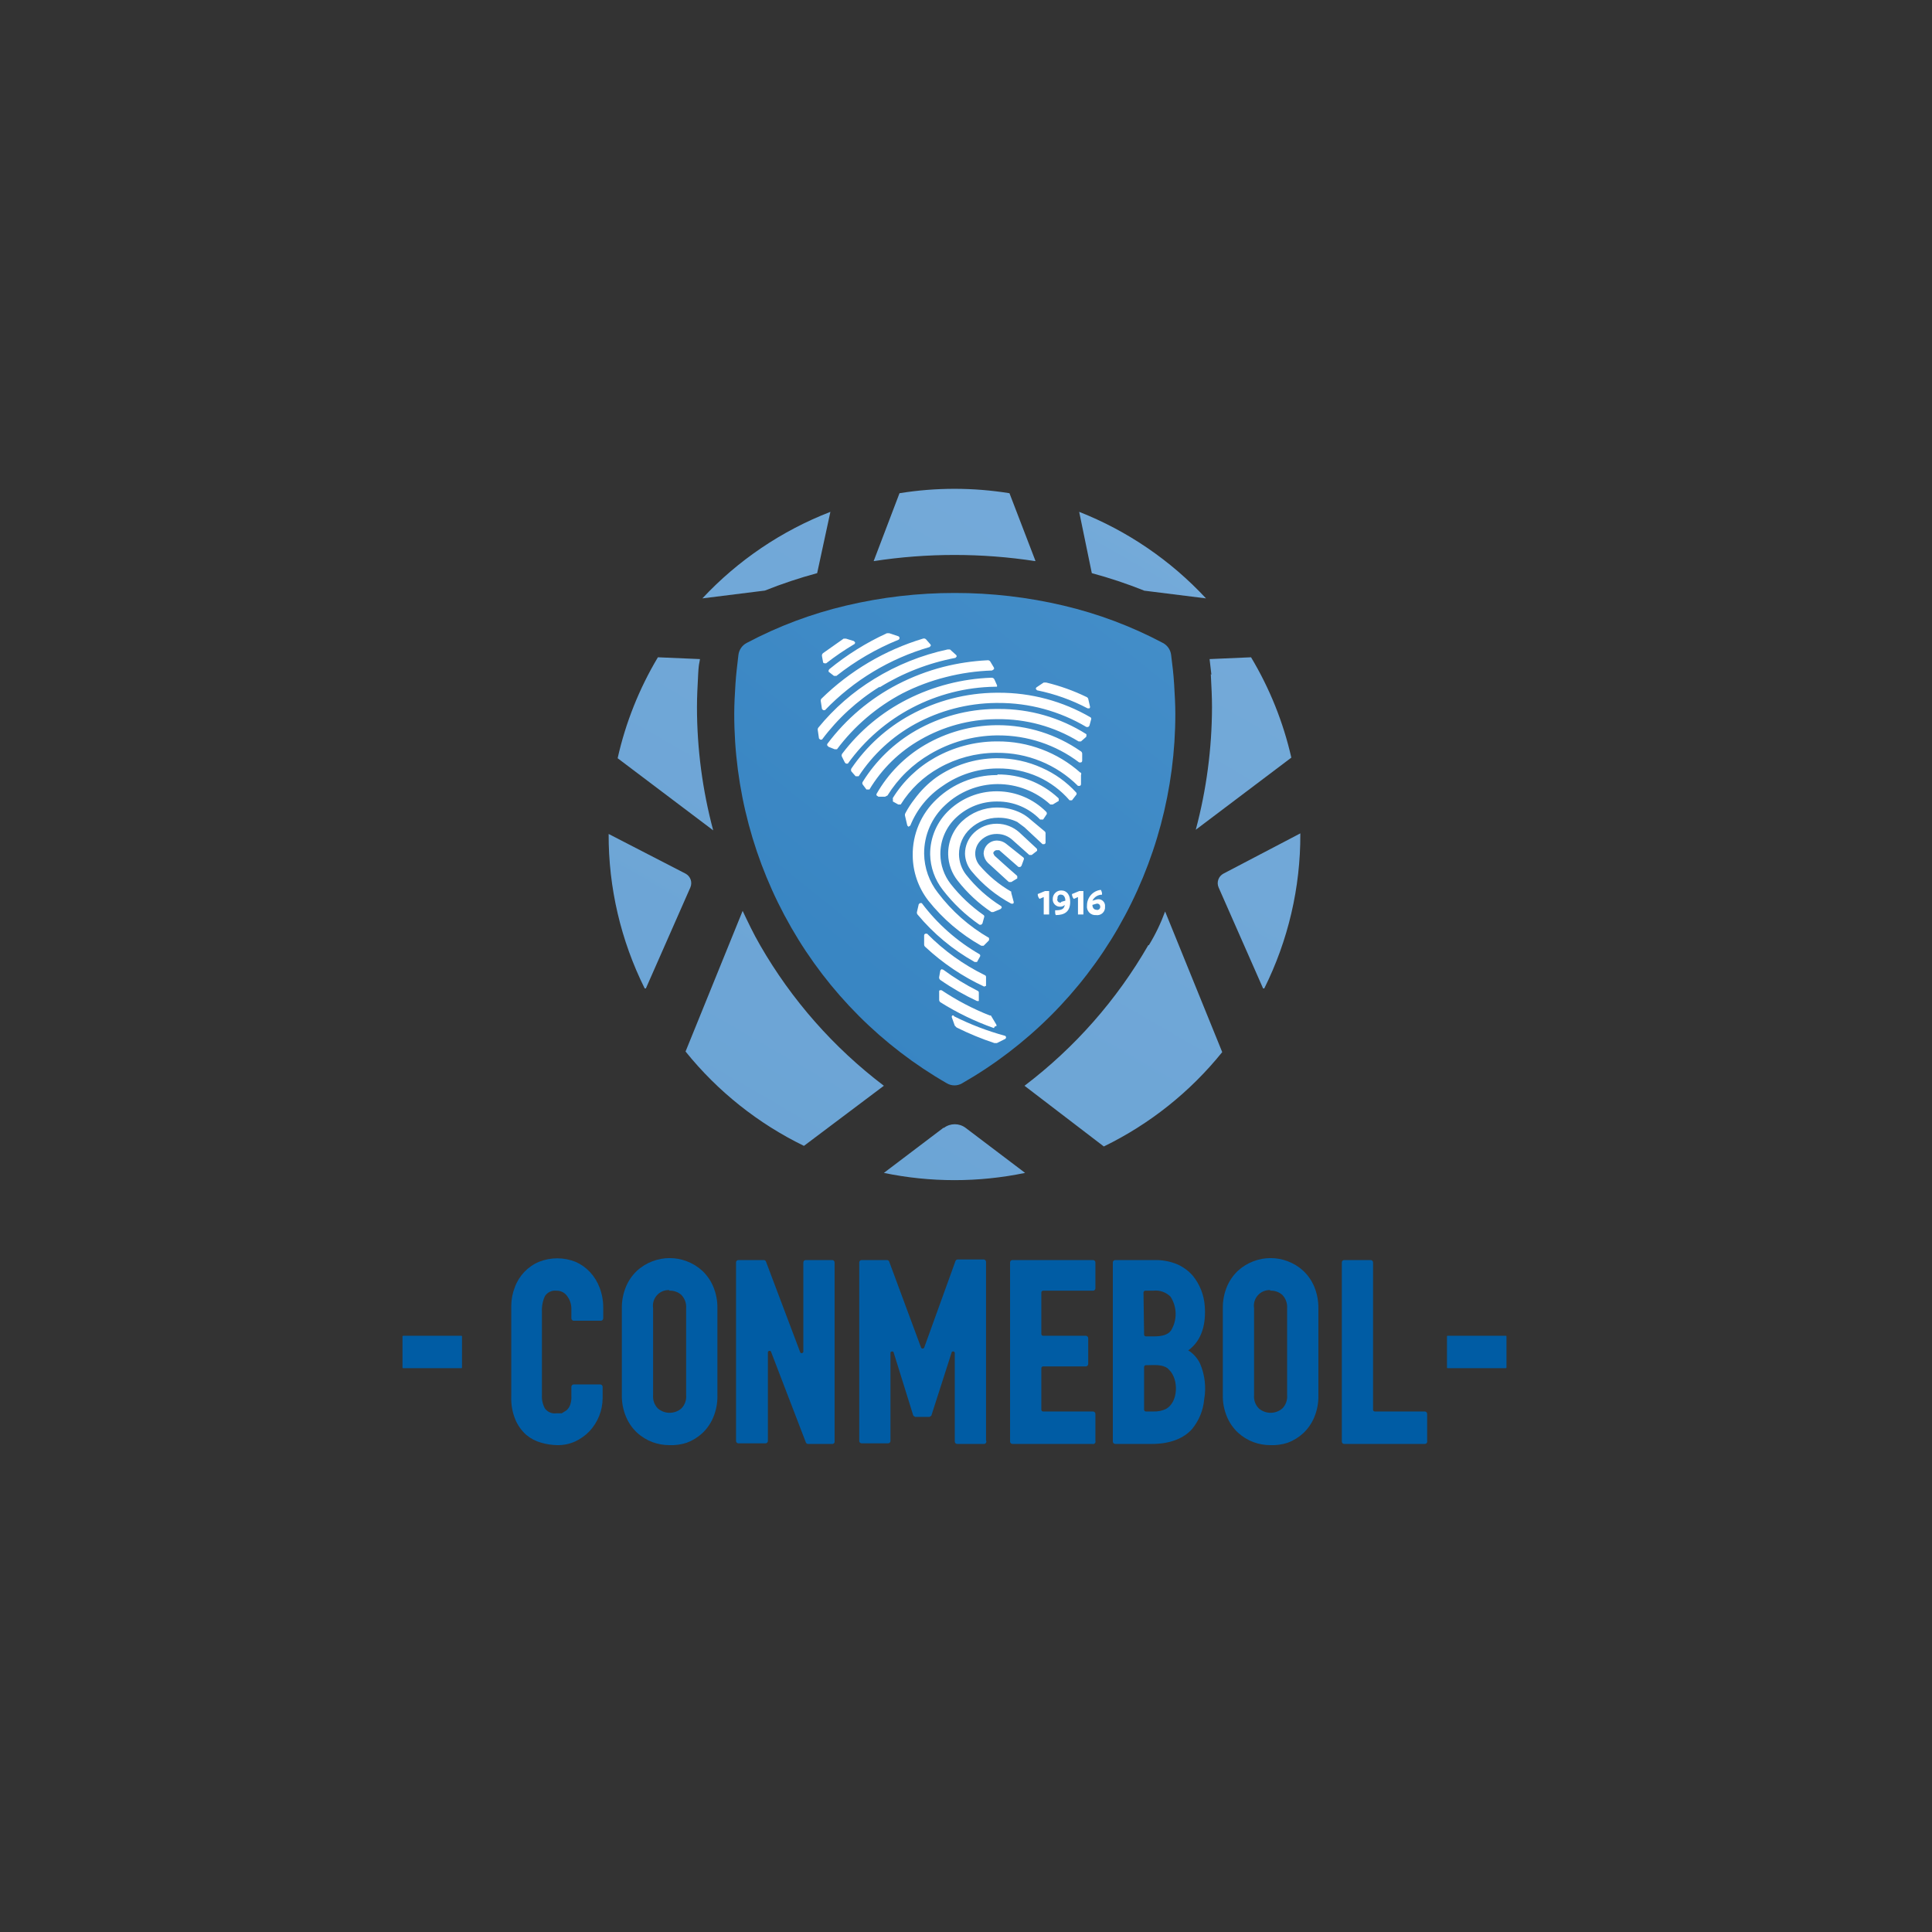
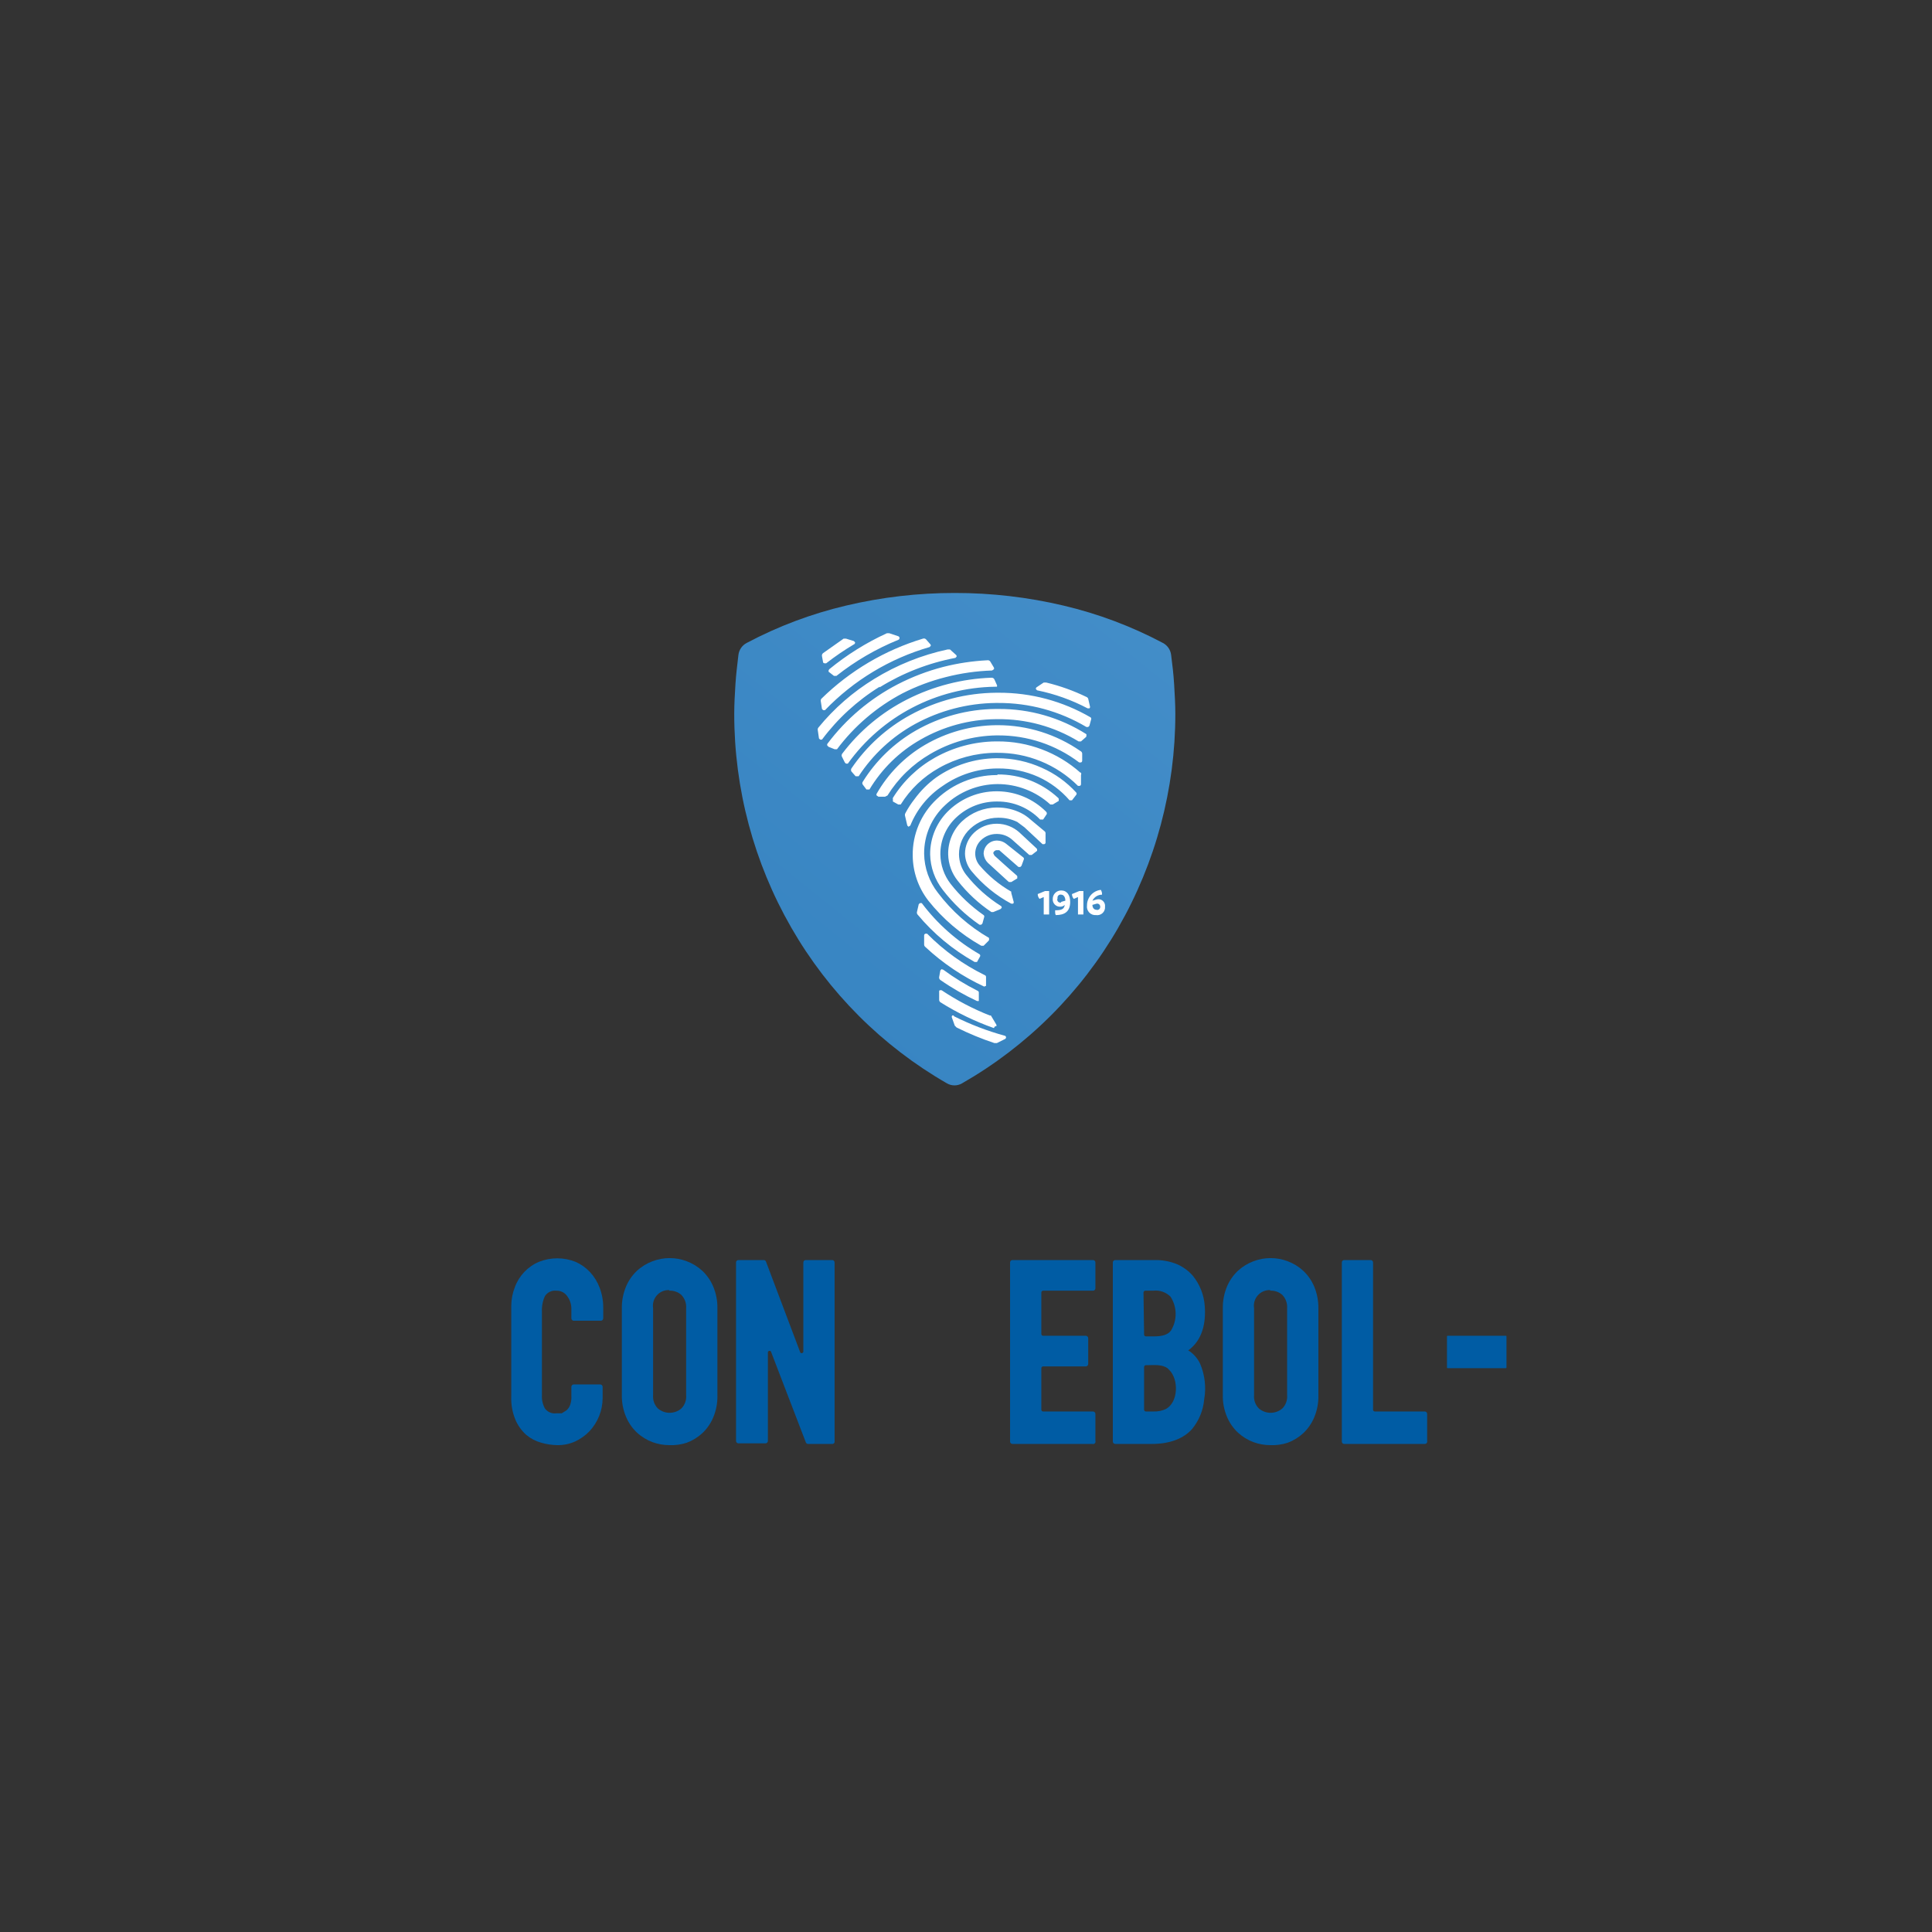
<svg xmlns="http://www.w3.org/2000/svg" width="100" height="100" viewBox="0 0 100 100" fill="none">
  <rect x="0" y="0" width="100" height="100" fill="#333333" stroke="none" />
  <g clip-path="url(#clip0_839_1415)">
    <path d="M77.943 69.139H74.926C74.909 69.139 74.895 69.153 74.895 69.17V70.785C74.895 70.802 74.909 70.816 74.926 70.816H77.943C77.961 70.816 77.975 70.802 77.975 70.785V69.17C77.975 69.153 77.961 69.139 77.943 69.139Z" fill="#005CA4" />
    <path d="M73.744 74.738H69.576C69.507 74.738 69.452 74.682 69.452 74.614V65.344C69.452 65.311 69.465 65.279 69.488 65.256C69.511 65.233 69.543 65.22 69.576 65.22H70.945C70.978 65.22 71.009 65.233 71.033 65.256C71.056 65.279 71.069 65.311 71.069 65.344V72.965C71.069 73.017 71.111 73.058 71.162 73.058H73.744C73.813 73.058 73.869 73.114 73.869 73.183V74.582C73.879 74.62 73.87 74.661 73.845 74.691C73.821 74.722 73.783 74.739 73.744 74.738Z" fill="#005CA4" />
    <path fill-rule="evenodd" clip-rule="evenodd" d="M64.879 74.645C65.158 74.748 65.453 74.8 65.75 74.8C66.056 74.813 66.361 74.771 66.652 74.676C66.951 74.564 67.226 74.395 67.461 74.178C67.701 73.95 67.892 73.675 68.021 73.369C68.175 73.006 68.249 72.613 68.239 72.219V67.708C68.243 67.324 68.169 66.943 68.021 66.588C67.892 66.283 67.701 66.008 67.461 65.78C67.226 65.563 66.951 65.394 66.652 65.282C66.081 65.064 65.45 65.064 64.879 65.282C64.58 65.394 64.305 65.563 64.07 65.78C63.83 66.008 63.639 66.283 63.51 66.588C63.362 66.943 63.288 67.324 63.293 67.708V72.188C63.282 72.582 63.356 72.975 63.51 73.338C63.639 73.644 63.83 73.919 64.07 74.147C64.305 74.364 64.58 74.533 64.879 74.645ZM65.108 67.042C65.271 66.861 65.507 66.763 65.75 66.775V66.806C65.978 66.794 66.201 66.873 66.372 67.024C66.547 67.207 66.638 67.455 66.621 67.708V72.219C66.642 72.472 66.551 72.722 66.372 72.903C66.023 73.201 65.508 73.201 65.159 72.903C64.98 72.722 64.889 72.472 64.91 72.219V67.708C64.872 67.468 64.945 67.223 65.108 67.042Z" fill="#005CA4" />
    <path fill-rule="evenodd" clip-rule="evenodd" d="M59.622 74.738H57.725C57.656 74.738 57.6 74.682 57.6 74.614V65.344C57.6 65.275 57.656 65.22 57.725 65.22H59.747C60.151 65.21 60.554 65.284 60.929 65.437C61.238 65.573 61.514 65.775 61.737 66.028C62.105 66.48 62.322 67.034 62.359 67.615C62.422 68.486 62.235 69.357 61.52 69.885H61.489C61.757 70.049 61.973 70.287 62.111 70.57C62.364 71.157 62.44 71.806 62.328 72.436C62.278 72.995 62.062 73.526 61.706 73.96C61.271 74.458 60.555 74.738 59.622 74.738ZM59.218 70.756V72.965C59.218 73.017 59.26 73.058 59.311 73.058H59.715C59.93 73.066 60.143 73.023 60.337 72.934C60.991 72.592 61.022 71.41 60.524 70.912L60.431 70.819C60.176 70.64 59.837 70.65 59.517 70.659C59.447 70.661 59.378 70.663 59.311 70.663C59.26 70.663 59.218 70.705 59.218 70.756ZM59.245 69.143C59.228 69.125 59.218 69.102 59.218 69.077L59.187 66.899C59.187 66.848 59.229 66.806 59.28 66.806H59.684C60.017 66.765 60.35 66.88 60.587 67.117C60.928 67.644 60.94 68.32 60.617 68.859C60.462 69.077 60.182 69.17 59.747 69.17H59.311C59.286 69.17 59.263 69.16 59.245 69.143Z" fill="#005CA4" />
    <path d="M56.543 74.738H52.406C52.337 74.738 52.281 74.682 52.281 74.614V65.344C52.281 65.275 52.337 65.22 52.406 65.22H56.574C56.607 65.22 56.638 65.233 56.662 65.256C56.685 65.279 56.698 65.311 56.698 65.344V66.682C56.698 66.715 56.685 66.746 56.662 66.769C56.638 66.793 56.607 66.806 56.574 66.806H53.992C53.94 66.806 53.899 66.848 53.899 66.899V69.046C53.899 69.097 53.94 69.139 53.992 69.139H56.2C56.233 69.139 56.265 69.152 56.288 69.175C56.312 69.199 56.325 69.23 56.325 69.263V70.601C56.325 70.67 56.269 70.725 56.2 70.725H53.992C53.94 70.725 53.899 70.767 53.899 70.819V72.965C53.899 73.017 53.94 73.058 53.992 73.058H56.574C56.642 73.058 56.698 73.114 56.698 73.183V74.582C56.712 74.627 56.7 74.674 56.667 74.707C56.635 74.74 56.587 74.752 56.543 74.738Z" fill="#005CA4" />
-     <path d="M50.913 74.738H49.544C49.475 74.738 49.419 74.682 49.419 74.614V70.01C49.408 69.98 49.382 69.957 49.35 69.951C49.319 69.945 49.286 69.955 49.264 69.979L48.206 73.276L48.113 73.338H47.367L47.273 73.276L46.247 69.979C46.225 69.955 46.192 69.945 46.16 69.951C46.129 69.957 46.102 69.98 46.091 70.01V74.582C46.091 74.651 46.035 74.707 45.967 74.707H44.598C44.529 74.707 44.474 74.651 44.474 74.582V65.344C44.474 65.275 44.529 65.22 44.598 65.22H45.905C45.963 65.218 46.014 65.257 46.029 65.313L47.678 69.761C47.695 69.787 47.724 69.803 47.755 69.803C47.787 69.803 47.816 69.787 47.833 69.761L49.451 65.282C49.465 65.226 49.517 65.187 49.575 65.189H50.913C50.981 65.189 51.037 65.244 51.037 65.313V74.551C51.061 74.593 51.06 74.644 51.033 74.684C51.007 74.724 50.96 74.745 50.913 74.738Z" fill="#005CA4" />
    <path d="M43.105 74.738H41.83C41.771 74.74 41.72 74.701 41.705 74.645L39.901 69.948C39.879 69.924 39.846 69.914 39.815 69.92C39.783 69.927 39.757 69.949 39.746 69.979V74.582C39.746 74.651 39.69 74.707 39.621 74.707H38.221C38.153 74.707 38.097 74.651 38.097 74.582V65.344C38.097 65.275 38.153 65.22 38.221 65.22H39.528C39.586 65.218 39.638 65.257 39.652 65.313L41.425 70.01C41.447 70.034 41.48 70.044 41.512 70.038C41.543 70.031 41.569 70.009 41.581 69.979V65.344C41.581 65.311 41.594 65.28 41.617 65.256C41.641 65.233 41.672 65.22 41.705 65.22H43.074C43.107 65.22 43.139 65.233 43.162 65.256C43.185 65.28 43.198 65.311 43.198 65.344V74.582C43.208 74.616 43.203 74.651 43.185 74.68C43.168 74.71 43.139 74.731 43.105 74.738Z" fill="#005CA4" />
    <path fill-rule="evenodd" clip-rule="evenodd" d="M33.773 74.645C34.052 74.748 34.347 74.8 34.644 74.8C34.95 74.813 35.256 74.771 35.546 74.676C35.846 74.564 36.12 74.395 36.355 74.178C36.596 73.95 36.786 73.675 36.915 73.369C37.069 73.006 37.143 72.613 37.133 72.219V67.708C37.138 67.324 37.064 66.943 36.915 66.588C36.786 66.283 36.596 66.008 36.355 65.78C36.12 65.563 35.846 65.394 35.546 65.282C34.975 65.064 34.344 65.064 33.773 65.282C33.474 65.394 33.199 65.563 32.965 65.78C32.724 66.008 32.533 66.283 32.405 66.588C32.256 66.943 32.182 67.324 32.187 67.708V72.188C32.177 72.582 32.251 72.975 32.405 73.338C32.533 73.644 32.724 73.919 32.965 74.147C33.199 74.364 33.474 74.533 33.773 74.645ZM34.002 67.042C34.165 66.861 34.401 66.763 34.644 66.775V66.806C34.872 66.794 35.096 66.873 35.266 67.024C35.442 67.207 35.532 67.455 35.515 67.708V72.219C35.536 72.472 35.445 72.722 35.266 72.903C34.917 73.201 34.403 73.201 34.053 72.903C33.874 72.722 33.783 72.472 33.804 72.219V67.708C33.767 67.468 33.839 67.223 34.002 67.042Z" fill="#005CA4" />
    <path d="M28.859 74.8C28.574 74.796 28.292 74.755 28.019 74.676C27.733 74.598 27.468 74.46 27.241 74.271C27 74.056 26.809 73.791 26.681 73.494C26.521 73.11 26.447 72.696 26.463 72.281V67.584C26.466 67.253 26.529 66.927 26.65 66.62C26.867 66.031 27.317 65.558 27.894 65.313C28.503 65.069 29.183 65.069 29.792 65.313C30.074 65.437 30.328 65.617 30.538 65.842C30.756 66.076 30.925 66.351 31.036 66.65C31.161 66.978 31.225 67.326 31.223 67.677V68.237C31.223 68.27 31.21 68.302 31.186 68.325C31.163 68.348 31.131 68.361 31.098 68.361H29.698C29.63 68.361 29.574 68.305 29.574 68.237V67.77C29.581 67.524 29.504 67.283 29.356 67.086C29.23 66.903 29.018 66.798 28.797 66.806C28.562 66.78 28.334 66.888 28.205 67.086C28.09 67.339 28.037 67.617 28.05 67.895V72.218C28.037 72.457 28.091 72.694 28.205 72.903C28.341 73.089 28.569 73.184 28.797 73.152H29.076L29.325 72.996C29.409 72.919 29.473 72.823 29.512 72.716C29.563 72.566 29.584 72.408 29.574 72.249V71.783C29.574 71.714 29.63 71.658 29.698 71.658H31.067C31.136 71.658 31.192 71.714 31.192 71.783V72.374C31.188 73.01 30.943 73.621 30.507 74.085C30.293 74.306 30.04 74.485 29.761 74.614C29.477 74.74 29.169 74.804 28.859 74.8Z" fill="#005CA4" />
-     <path d="M23.882 69.139H20.864C20.847 69.139 20.833 69.153 20.833 69.17V70.785C20.833 70.802 20.847 70.816 20.864 70.816H23.882C23.899 70.816 23.913 70.802 23.913 70.785V69.17C23.913 69.153 23.899 69.139 23.882 69.139Z" fill="#005CA4" />
    <path d="M49.42 30.692C47.524 30.69 45.634 30.909 43.789 31.346C42.003 31.767 40.278 32.415 38.657 33.274C38.417 33.396 38.254 33.63 38.221 33.896C38.159 34.425 38.097 34.923 38.066 35.42C38.035 35.918 38.004 36.447 38.004 36.945C38.002 40.831 39.02 44.65 40.959 48.018C42.884 51.37 45.664 54.15 49.015 56.075C49.256 56.214 49.552 56.214 49.793 56.075C53.155 54.154 55.947 51.373 57.88 48.018C59.819 44.65 60.837 40.831 60.835 36.945C60.835 36.447 60.804 35.949 60.773 35.42C60.742 34.892 60.68 34.394 60.617 33.896C60.585 33.63 60.422 33.396 60.182 33.274C58.56 32.415 56.836 31.767 55.05 31.346C53.205 30.91 51.315 30.69 49.42 30.692Z" fill="url(#paint0_linear_839_1415)" />
-     <path fill-rule="evenodd" clip-rule="evenodd" d="M53.588 29.013L52.25 25.529C50.365 25.225 48.443 25.225 46.558 25.529L45.22 29.044C47.993 28.618 50.815 28.618 53.588 29.044V29.013ZM42.296 29.666L42.981 26.493C40.463 27.468 38.198 28.999 36.355 30.972L39.59 30.568C40.474 30.215 41.377 29.914 42.296 29.666ZM62.675 34.98L62.671 34.892L62.702 34.923C62.686 34.783 62.671 34.651 62.655 34.518C62.639 34.386 62.624 34.254 62.608 34.114L64.754 34.021C65.719 35.631 66.423 37.385 66.839 39.215L61.893 42.948C62.446 40.878 62.728 38.745 62.733 36.603C62.733 36.071 62.705 35.539 62.675 34.98V34.98ZM33.431 51.16L35.733 45.934C35.849 45.667 35.74 45.356 35.484 45.219L31.503 43.166C31.493 45.94 32.132 48.677 33.369 51.16H33.431ZM62.422 30.972L59.187 30.568H59.218C58.334 30.215 57.431 29.913 56.512 29.666L55.858 26.493C58.354 27.476 60.597 29.007 62.422 30.972ZM36.133 34.98V34.98C36.103 35.539 36.075 36.071 36.075 36.603C36.077 38.755 36.359 40.899 36.915 42.979L31.969 39.246C32.382 37.405 33.085 35.641 34.053 34.021L36.231 34.114C36.221 34.194 36.211 34.242 36.201 34.29C36.179 34.391 36.158 34.491 36.137 34.892L36.133 34.98ZM67.305 43.135L63.324 45.219C63.068 45.356 62.959 45.667 63.075 45.934L65.377 51.16H65.439C66.676 48.677 67.315 45.94 67.305 43.166V43.135ZM38.439 47.147C38.719 47.738 38.999 48.33 39.341 48.92C40.968 51.751 43.148 54.226 45.749 56.199L41.612 59.31C39.234 58.153 37.142 56.486 35.484 54.426L38.439 47.147ZM48.828 58.377L45.749 60.709C48.16 61.209 50.648 61.209 53.059 60.709L49.979 58.377C49.648 58.128 49.191 58.128 48.859 58.377H48.828ZM53.028 56.199C55.629 54.226 57.808 51.751 59.436 48.92H59.467C59.809 48.361 60.089 47.77 60.306 47.178L63.262 54.457C61.603 56.517 59.511 58.184 57.134 59.341L53.028 56.199Z" fill="url(#paint1_linear_839_1415)" />
    <path fill-rule="evenodd" clip-rule="evenodd" d="M42.887 34.705V34.767L43.167 34.985H43.292C44.266 34.215 45.345 33.586 46.495 33.118C46.535 33.105 46.56 33.067 46.558 33.025C46.56 32.984 46.535 32.946 46.495 32.932L46.029 32.776H45.905C44.833 33.267 43.829 33.895 42.918 34.643L42.887 34.705ZM42.701 36.758H42.607L42.545 36.696L42.483 36.291C42.475 36.247 42.486 36.202 42.514 36.167C43.989 34.721 45.793 33.653 47.771 33.056C47.825 33.037 47.884 33.049 47.926 33.087L48.144 33.336C48.172 33.359 48.183 33.395 48.175 33.429L48.113 33.492C46.054 34.087 44.187 35.214 42.701 36.758ZM45.531 35.576C46.733 34.832 48.062 34.315 49.451 34.052L49.513 33.989C49.521 33.955 49.509 33.919 49.482 33.896L49.171 33.616H49.046C47.704 33.905 46.42 34.42 45.251 35.14C44.152 35.811 43.174 36.663 42.359 37.66C42.331 37.695 42.319 37.74 42.327 37.784L42.39 38.22L42.452 38.282H42.545C43.36 37.19 44.373 36.262 45.531 35.545V35.576ZM48.953 35.047C48.177 35.242 47.426 35.524 46.713 35.887C45.383 36.588 44.224 37.576 43.323 38.78H43.198L42.887 38.655L42.825 38.593C42.808 38.564 42.808 38.529 42.825 38.5C43.79 37.212 45.035 36.159 46.464 35.42C47.216 35.032 48.009 34.729 48.829 34.518C49.572 34.329 50.333 34.215 51.099 34.176C51.159 34.165 51.219 34.189 51.255 34.238L51.441 34.549C51.458 34.578 51.458 34.614 51.441 34.643L51.348 34.705C50.54 34.731 49.736 34.846 48.953 35.047ZM51.597 35.545H51.504C48.476 35.589 45.648 37.066 43.883 39.526H43.789L43.727 39.464L43.572 39.153C43.553 39.099 43.565 39.04 43.603 38.997C44.496 37.822 45.645 36.864 46.962 36.198C48.316 35.514 49.801 35.132 51.317 35.078C51.383 35.073 51.446 35.11 51.472 35.171L51.597 35.451C51.614 35.48 51.614 35.516 51.597 35.545ZM56.449 37.131C55.005 36.29 53.362 35.85 51.69 35.856H51.566C50.011 35.868 48.483 36.263 47.118 37.007C45.896 37.675 44.851 38.623 44.069 39.775C44.041 39.823 44.041 39.883 44.069 39.931L44.287 40.179H44.443C45.18 39.051 46.184 38.122 47.367 37.473C48.646 36.776 50.077 36.402 51.535 36.385H51.659C53.268 36.377 54.849 36.807 56.232 37.629H56.325L56.387 37.567L56.48 37.224C56.489 37.19 56.477 37.154 56.449 37.131ZM47.398 37.816C48.658 37.095 50.083 36.709 51.535 36.696H51.659H51.69C53.298 36.687 54.874 37.141 56.232 38.002V38.064C56.24 38.099 56.228 38.135 56.2 38.158L55.952 38.375H55.827C54.564 37.605 53.108 37.206 51.628 37.224H51.535C50.169 37.238 48.83 37.602 47.647 38.282C46.557 38.9 45.646 39.789 45.002 40.864H44.847L44.66 40.615C44.624 40.569 44.624 40.505 44.66 40.459C45.341 39.366 46.281 38.458 47.398 37.816ZM55.921 38.873C54.669 38.005 53.182 37.538 51.659 37.535H51.566C50.264 37.55 48.988 37.904 47.864 38.562C46.829 39.17 45.971 40.039 45.376 41.082C45.359 41.111 45.359 41.146 45.376 41.175L45.469 41.237H45.811L45.936 41.175C46.485 40.29 47.244 39.553 48.144 39.029C49.182 38.417 50.361 38.084 51.566 38.064H51.659C53.175 38.057 54.65 38.549 55.858 39.464H55.952C55.991 39.45 56.016 39.412 56.014 39.371V38.997C56.007 38.942 55.972 38.895 55.921 38.873ZM51.628 38.375C53.209 38.366 54.738 38.942 55.921 39.993H55.952C55.969 40.033 55.969 40.078 55.952 40.117V40.584C55.954 40.625 55.929 40.663 55.889 40.677H55.796C54.681 39.568 53.169 38.952 51.597 38.966H51.504C50.489 38.978 49.494 39.246 48.611 39.744C47.797 40.198 47.112 40.851 46.62 41.641H46.495L46.216 41.486V41.362C46.209 41.341 46.209 41.319 46.216 41.299C46.753 40.432 47.502 39.715 48.393 39.215C49.353 38.676 50.434 38.387 51.535 38.375H51.628ZM55.703 41.144C55.735 41.108 55.735 41.055 55.703 41.019C55.206 40.476 54.603 40.042 53.93 39.744C53.207 39.416 52.422 39.246 51.628 39.246H51.566C50.452 39.258 49.368 39.605 48.455 40.242C48.026 40.555 47.649 40.933 47.335 41.362C47.159 41.586 47.003 41.825 46.869 42.077C46.844 42.114 46.833 42.158 46.838 42.201L46.962 42.73L47.024 42.792L47.118 42.73C47.456 41.891 48.042 41.175 48.797 40.677C49.618 40.101 50.594 39.787 51.597 39.775H51.659C52.377 39.769 53.088 39.918 53.743 40.211C54.363 40.495 54.915 40.908 55.361 41.424H55.485L55.703 41.144ZM53.681 35.731C54.592 35.916 55.472 36.23 56.294 36.664H56.387C56.414 36.642 56.426 36.606 56.418 36.571L56.325 36.167C56.309 36.123 56.275 36.089 56.232 36.073C55.566 35.75 54.867 35.5 54.148 35.327H54.023L53.65 35.576C53.623 35.599 53.611 35.635 53.619 35.669L53.681 35.731ZM42.763 34.332H42.67L42.607 34.3L42.545 33.959C42.534 33.899 42.558 33.838 42.607 33.803L43.665 33.056H43.789L44.194 33.181L44.256 33.243C44.264 33.277 44.252 33.314 44.225 33.336C43.717 33.637 43.229 33.969 42.763 34.332ZM52.064 43.663C51.938 43.567 51.786 43.512 51.628 43.508C51.441 43.499 51.259 43.568 51.124 43.697C50.989 43.826 50.912 44.005 50.913 44.192C50.928 44.369 51.005 44.534 51.13 44.659L52.219 45.654H52.343L52.654 45.467V45.405C52.663 45.371 52.651 45.335 52.623 45.312C52.188 44.939 51.472 44.285 51.472 44.285L51.41 44.161C51.426 44.07 51.505 44.004 51.597 44.005H51.721L52.717 44.876H52.81L52.872 44.814L52.997 44.472C53.005 44.438 52.993 44.401 52.965 44.379L52.064 43.663ZM51.628 42.637C52.041 42.645 52.438 42.799 52.748 43.072L53.65 43.912C53.668 43.928 53.679 43.95 53.681 43.974V44.037L53.401 44.254H53.277L52.406 43.477C52.193 43.282 51.916 43.171 51.628 43.166H51.566C51.277 43.168 50.999 43.279 50.788 43.477C50.588 43.661 50.475 43.92 50.477 44.192C50.481 44.408 50.558 44.616 50.695 44.783C51.161 45.331 51.719 45.794 52.343 46.152V46.214L52.468 46.681C52.476 46.715 52.464 46.751 52.437 46.774H52.343C51.556 46.354 50.858 45.783 50.29 45.094C50.078 44.841 49.957 44.523 49.948 44.192C49.947 43.78 50.116 43.387 50.415 43.103C50.725 42.807 51.137 42.64 51.566 42.637H51.628ZM53.339 42.419C53.189 42.283 53.022 42.168 52.841 42.077C52.464 41.891 52.049 41.795 51.628 41.797H51.597C50.926 41.798 50.282 42.054 49.793 42.512C49.325 42.957 49.065 43.578 49.077 44.223C49.088 44.722 49.263 45.203 49.575 45.592C50.067 46.219 50.655 46.766 51.317 47.209H51.41L51.784 47.054L51.846 46.992C51.854 46.957 51.842 46.921 51.815 46.898C51.125 46.467 50.515 45.919 50.01 45.281C49.773 44.979 49.642 44.607 49.637 44.223C49.633 43.713 49.848 43.226 50.228 42.886C50.618 42.526 51.129 42.327 51.659 42.326H51.69C52.024 42.324 52.354 42.398 52.654 42.544L53.028 42.823L53.961 43.694H54.054C54.084 43.685 54.107 43.662 54.117 43.632V43.166C54.124 43.122 54.113 43.076 54.085 43.041L53.339 42.419ZM51.566 40.957H51.628C52.574 40.966 53.479 41.346 54.148 42.015C54.18 42.047 54.192 42.095 54.179 42.139L53.992 42.419H53.837C53.259 41.819 52.461 41.482 51.628 41.486H51.566C50.804 41.49 50.072 41.778 49.513 42.295C48.972 42.789 48.666 43.49 48.673 44.223C48.68 44.775 48.865 45.31 49.202 45.747C49.689 46.368 50.265 46.913 50.913 47.365C50.94 47.388 50.952 47.424 50.944 47.458L50.85 47.8L50.788 47.863H50.695C49.972 47.364 49.332 46.755 48.797 46.059C48.387 45.533 48.157 44.889 48.144 44.223C48.138 43.35 48.499 42.515 49.14 41.921C49.798 41.306 50.664 40.961 51.566 40.957ZM51.628 40.117H51.566C50.418 40.125 49.317 40.57 48.486 41.362C47.677 42.117 47.225 43.179 47.242 44.285C47.249 45.131 47.533 45.95 48.051 46.618C48.804 47.565 49.734 48.357 50.788 48.951H50.913L51.161 48.702C51.189 48.68 51.201 48.644 51.193 48.609V48.547C50.164 47.953 49.265 47.16 48.549 46.214C48.095 45.636 47.844 44.926 47.833 44.192C47.825 43.236 48.22 42.321 48.922 41.673C49.654 40.98 50.621 40.591 51.628 40.584C52.641 40.581 53.617 40.959 54.365 41.641H54.49L54.801 41.455V41.393C54.809 41.358 54.797 41.322 54.77 41.299C53.917 40.507 52.792 40.073 51.628 40.086V40.117ZM50.57 49.791H50.446C49.319 49.16 48.318 48.327 47.491 47.334C47.463 47.299 47.452 47.254 47.46 47.209L47.553 46.805L47.615 46.743H47.709C48.515 47.817 49.531 48.716 50.695 49.387C50.736 49.413 50.75 49.468 50.726 49.511L50.57 49.791ZM51.006 51.035H51.037V50.569C51.039 50.527 51.014 50.489 50.975 50.475C49.866 49.932 48.857 49.207 47.989 48.329H47.895C47.856 48.343 47.831 48.381 47.833 48.423V48.889C47.833 48.938 47.856 48.984 47.895 49.014C48.796 49.855 49.825 50.548 50.944 51.067L51.006 51.035ZM48.673 50.227L48.735 50.164L48.829 50.196C49.388 50.608 49.981 50.972 50.602 51.284C50.641 51.298 50.666 51.336 50.664 51.378V51.813H50.57C49.908 51.505 49.273 51.141 48.673 50.724C48.624 50.689 48.599 50.628 48.611 50.569L48.673 50.227ZM51.566 53.12C51.583 53.09 51.583 53.055 51.566 53.026L51.286 52.559H51.224C50.35 52.213 49.516 51.775 48.735 51.253H48.642C48.615 51.276 48.602 51.312 48.611 51.346V51.751C48.611 51.8 48.634 51.846 48.673 51.875C49.543 52.423 50.472 52.871 51.441 53.213L51.504 53.12H51.566ZM49.295 52.559H49.388L49.357 52.591C50.212 53.021 51.109 53.365 52.032 53.617C52.058 53.635 52.074 53.664 52.074 53.695C52.074 53.726 52.058 53.755 52.032 53.773L51.597 53.99H51.472C50.801 53.768 50.146 53.497 49.513 53.182L49.419 53.088L49.264 52.653C49.256 52.618 49.268 52.582 49.295 52.559Z" fill="white" />
    <path fill-rule="evenodd" clip-rule="evenodd" d="M57.069 47.261C57.16 47.176 57.207 47.054 57.196 46.93C57.211 46.815 57.167 46.7 57.079 46.625C56.992 46.55 56.872 46.524 56.76 46.556L56.543 46.619C56.637 46.429 56.829 46.309 57.04 46.308C57.047 46.22 57.025 46.133 56.978 46.059C56.568 46.106 56.26 46.455 56.263 46.867C56.243 46.999 56.285 47.132 56.376 47.229C56.467 47.326 56.597 47.376 56.729 47.365C56.852 47.385 56.978 47.346 57.069 47.261ZM56.891 46.807C56.928 46.837 56.948 46.882 56.947 46.93V46.961C56.941 47.01 56.913 47.054 56.87 47.078C56.827 47.103 56.775 47.105 56.729 47.085C56.636 47.085 56.543 46.992 56.543 46.836L56.76 46.774C56.807 46.765 56.855 46.777 56.891 46.807Z" fill="white" />
-     <path d="M56.076 46.121V47.334H55.796V46.432L55.579 46.525C55.518 46.456 55.485 46.368 55.485 46.276L55.858 46.121H56.076Z" fill="white" />
+     <path d="M56.076 46.121V47.334H55.796V46.432L55.579 46.525C55.518 46.456 55.485 46.368 55.485 46.276L55.858 46.121Z" fill="white" />
    <path fill-rule="evenodd" clip-rule="evenodd" d="M54.645 47.365C55.112 47.365 55.392 47.178 55.392 46.681C55.392 46.339 55.236 46.09 54.925 46.09C54.685 46.09 54.49 46.285 54.49 46.525C54.48 46.635 54.52 46.744 54.598 46.822C54.676 46.9 54.784 46.939 54.894 46.93C54.976 46.928 55.054 46.895 55.112 46.836C55.081 47.085 54.894 47.116 54.614 47.116C54.611 47.147 54.611 47.179 54.614 47.21C54.611 47.263 54.622 47.317 54.645 47.365ZM55.143 46.619L54.925 46.681V46.712C54.866 46.731 54.8 46.712 54.76 46.665C54.719 46.617 54.711 46.55 54.739 46.494C54.727 46.442 54.742 46.387 54.78 46.349C54.818 46.311 54.873 46.295 54.925 46.307C55.05 46.307 55.143 46.432 55.143 46.619Z" fill="white" />
    <path d="M54.303 46.121V47.334H54.023V46.432L53.805 46.525C53.745 46.456 53.712 46.368 53.712 46.276L54.085 46.121H54.303Z" fill="white" />
  </g>
  <defs>
    <linearGradient id="paint0_linear_839_1415" x1="44.551" y1="22.86" x2="29.834" y2="43.315" gradientUnits="SpaceOnUse">
      <stop stop-color="#8CBAE4" />
      <stop offset="0.11" stop-color="#6DACDF" />
      <stop offset="0.54" stop-color="#005CA4" />
      <stop offset="1" stop-color="#005CA4" />
    </linearGradient>
    <linearGradient id="paint1_linear_839_1415" x1="42.838" y1="18.759" x2="24.961" y2="49.755" gradientUnits="SpaceOnUse">
      <stop offset="0.05" stop-color="#8CBAE4" />
      <stop offset="0.54" stop-color="#005CA4" />
      <stop offset="1" stop-color="#005CA4" />
    </linearGradient>
    <clipPath id="clip0_839_1415">
      <rect width="100" height="100" fill="white" />
    </clipPath>
  </defs>
</svg>